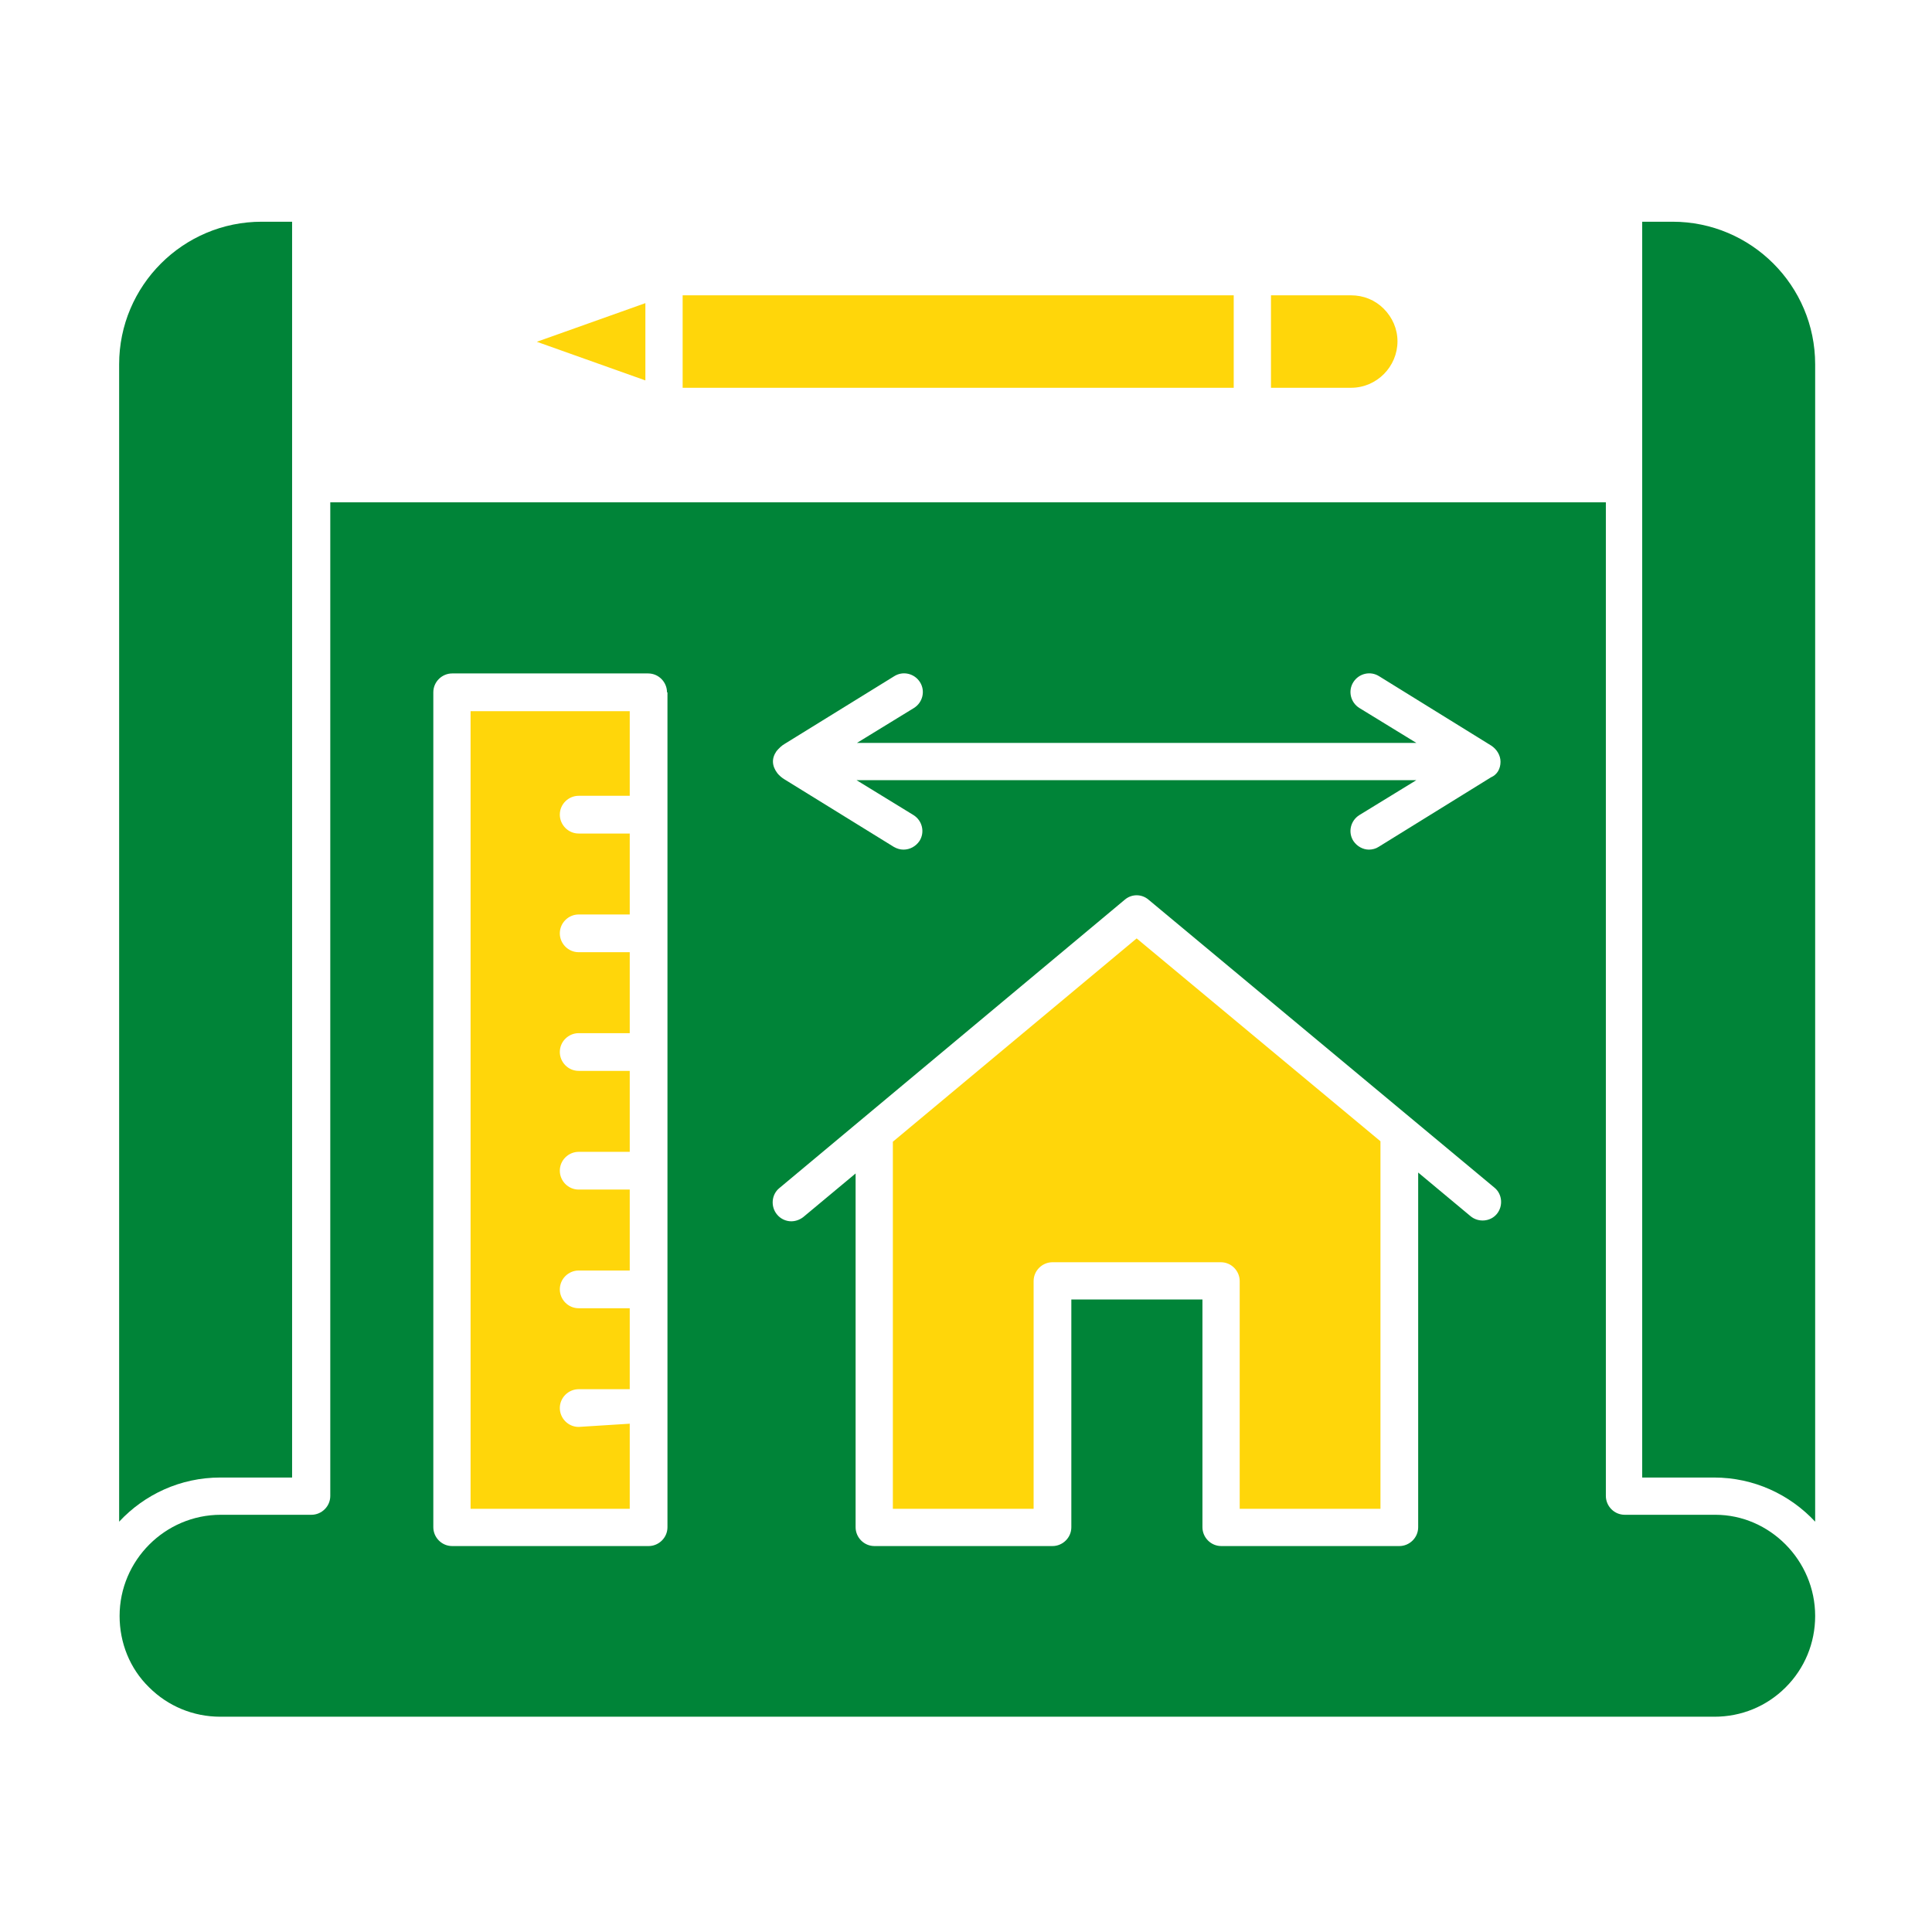
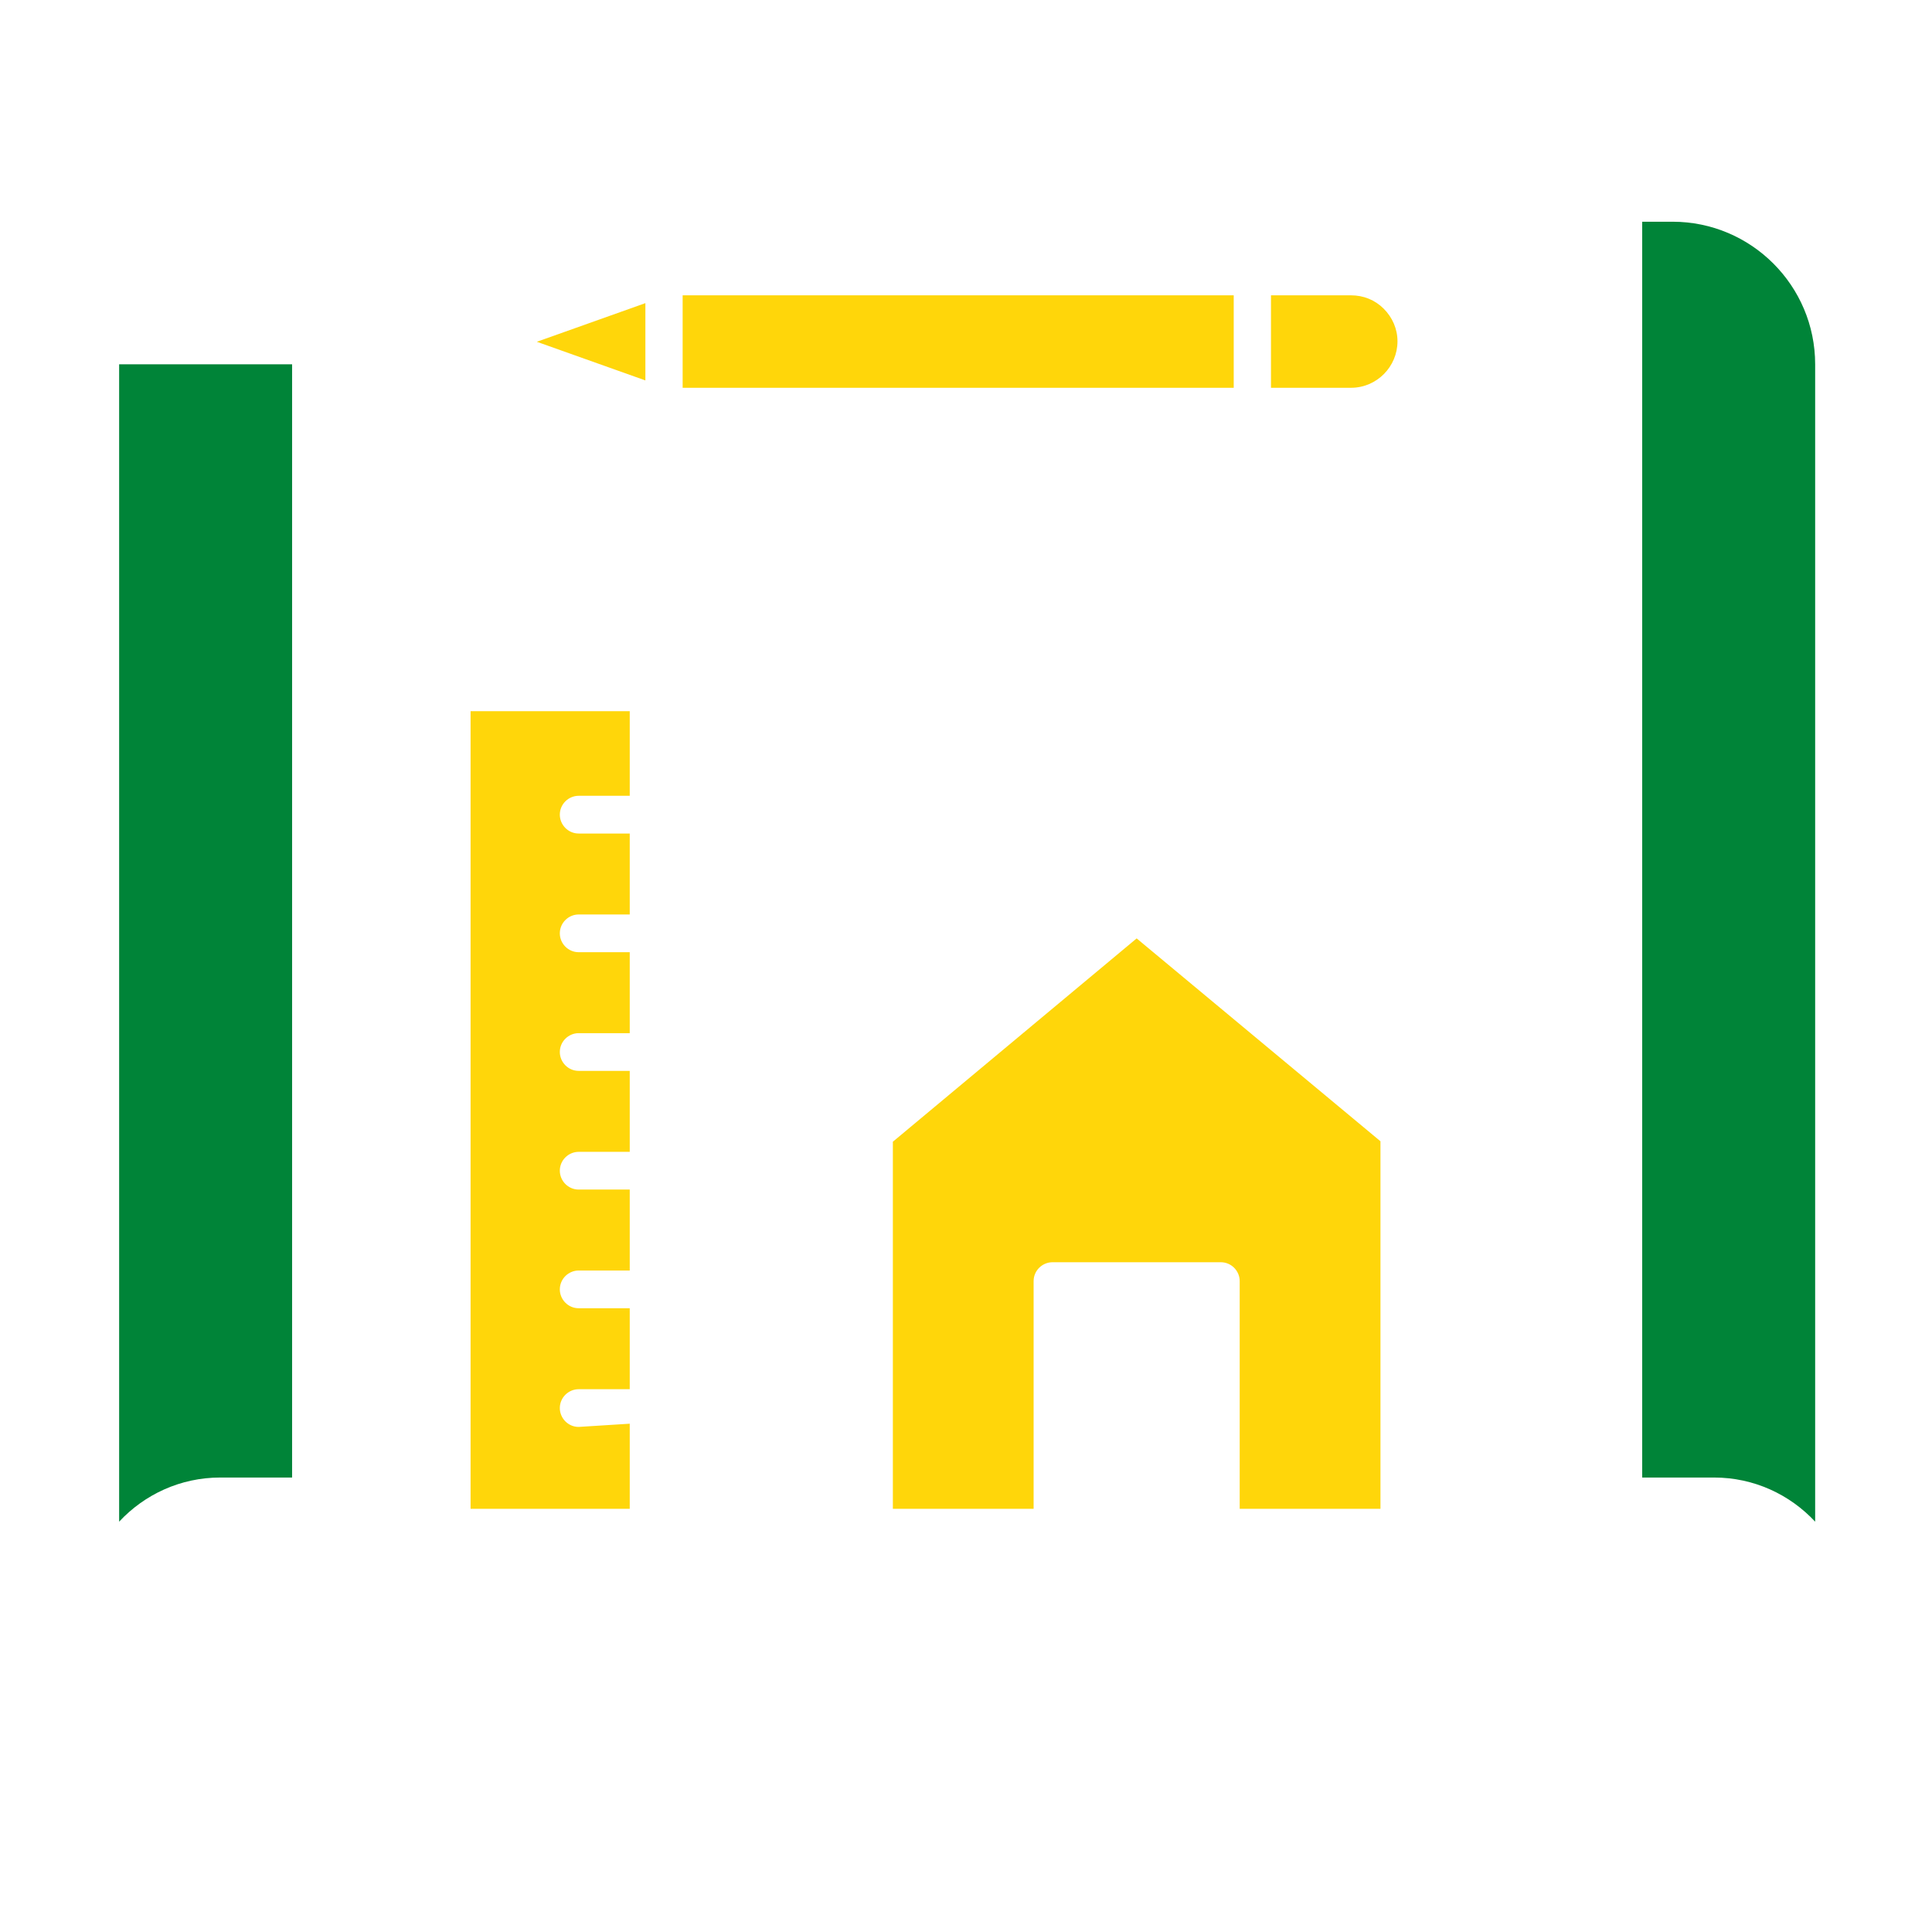
<svg xmlns="http://www.w3.org/2000/svg" width="512" height="512" viewBox="0 0 512 512" fill="none">
  <path fill-rule="evenodd" clip-rule="evenodd" d="M481.036 96.548V403.261C474.331 396.068 464.823 391.558 454.217 391.558H435.2V58.758H443.245C464.091 58.758 481.036 75.703 481.036 96.548Z" fill="#008438" />
  <path fill-rule="evenodd" clip-rule="evenodd" d="M370.347 90.453C370.347 97.158 364.861 102.766 358.034 102.766H336.823V78.263H358.034C361.326 78.263 364.373 79.482 366.689 81.798C369.006 84.114 370.347 87.162 370.347 90.453ZM171.032 80.335V100.815L142.263 90.575L171.032 80.335ZM180.907 78.263H326.948V102.766H180.907V78.263Z" fill="#FFD60A" />
-   <path fill-rule="evenodd" clip-rule="evenodd" d="M77.409 391.558H58.392C47.787 391.558 38.278 396.068 31.573 403.261V96.548C31.573 75.703 48.518 58.758 69.364 58.758H77.409V391.558Z" fill="#008438" />
+   <path fill-rule="evenodd" clip-rule="evenodd" d="M77.409 391.558H58.392C47.787 391.558 38.278 396.068 31.573 403.261V96.548H77.409V391.558Z" fill="#008438" />
  <path fill-rule="evenodd" clip-rule="evenodd" d="M166.887 377.295V399.848H124.708V188.465H166.887V210.895H153.356C150.674 210.895 148.358 213.09 148.358 215.893C148.358 218.575 150.552 220.892 153.356 220.892H166.887V242.347H153.356C150.674 242.347 148.358 244.541 148.358 247.345C148.358 250.027 150.552 252.343 153.356 252.343H166.887V273.798H153.356C150.674 273.798 148.358 275.992 148.358 278.796C148.358 281.478 150.552 283.794 153.356 283.794H166.887V305.25H153.356C150.674 305.25 148.358 307.444 148.358 310.248C148.358 312.93 150.552 315.246 153.356 315.246H166.887V336.701H153.356C150.674 336.701 148.358 338.895 148.358 341.699C148.358 344.381 150.552 346.697 153.356 346.697H166.887V368.152H153.356C150.674 368.152 148.358 370.347 148.358 373.151C148.358 375.832 150.552 378.149 153.356 378.149L166.887 377.295ZM365.836 302.446V399.848H328.533V339.505C328.533 336.823 326.338 334.507 323.535 334.507H278.918C276.236 334.507 273.919 336.701 273.919 339.505V399.848H236.617V302.568L301.226 248.686L365.836 302.446Z" fill="#FFD60A" />
-   <path fill-rule="evenodd" clip-rule="evenodd" d="M481.036 428.252C481.036 435.444 478.232 442.149 473.234 447.147C468.114 452.267 461.41 454.949 454.339 454.949H58.392C51.2 454.949 44.495 452.145 39.497 447.147C34.377 442.149 31.695 435.322 31.695 428.252C31.695 413.501 43.764 401.432 58.514 401.432H82.53C85.212 401.432 87.528 399.238 87.528 396.434V133.12H425.57V396.434C425.57 399.116 427.764 401.432 430.568 401.432H454.583C468.968 401.432 481.036 413.501 481.036 428.252ZM397.653 201.874C397.653 200.168 396.678 198.583 395.215 197.608L365.471 179.2C363.154 177.737 360.107 178.469 358.644 180.785C357.181 183.101 357.912 186.149 360.229 187.612L375.345 196.876H227.109L242.225 187.612C244.541 186.149 245.272 183.101 243.81 180.785C242.347 178.469 239.299 177.737 236.983 179.2L207.97 197.12C207.116 197.608 206.385 198.339 205.775 199.071C204.434 201.021 204.556 202.972 206.019 204.922C206.507 205.532 207.238 206.141 207.848 206.507L236.861 224.427C237.714 224.914 238.568 225.158 239.421 225.158C241.128 225.158 242.712 224.305 243.688 222.842C245.151 220.526 244.419 217.478 242.103 216.015L226.987 206.751H375.345L360.229 216.015C357.912 217.478 357.181 220.526 358.644 222.842C359.619 224.305 361.204 225.158 362.789 225.158C363.642 225.158 364.617 224.914 365.349 224.427L395.093 206.019C396.8 205.288 397.653 203.703 397.653 201.874ZM304.396 238.446C302.568 236.861 299.886 236.861 298.057 238.446L206.507 314.88C204.434 316.587 204.191 319.756 205.897 321.829C206.872 323.048 208.335 323.657 209.676 323.657C210.773 323.657 211.871 323.292 212.846 322.56L226.743 310.979V404.724C226.743 407.406 228.937 409.722 231.741 409.722H278.918C281.6 409.722 283.916 407.528 283.916 404.724V344.381H318.659V404.724C318.659 407.406 320.853 409.722 323.657 409.722H370.834C373.516 409.722 375.832 407.528 375.832 404.724V310.735L389.73 322.316C391.802 324.023 394.972 323.779 396.678 321.707C398.385 319.634 398.141 316.465 396.069 314.758L304.396 238.446ZM176.762 183.467C176.762 180.785 174.568 178.469 171.764 178.469H119.832C117.151 178.469 114.834 180.663 114.834 183.467V404.724C114.834 407.406 117.029 409.722 119.832 409.722H171.886C174.568 409.722 176.884 407.528 176.884 404.724V183.467H176.762Z" fill="#008438" />
</svg>